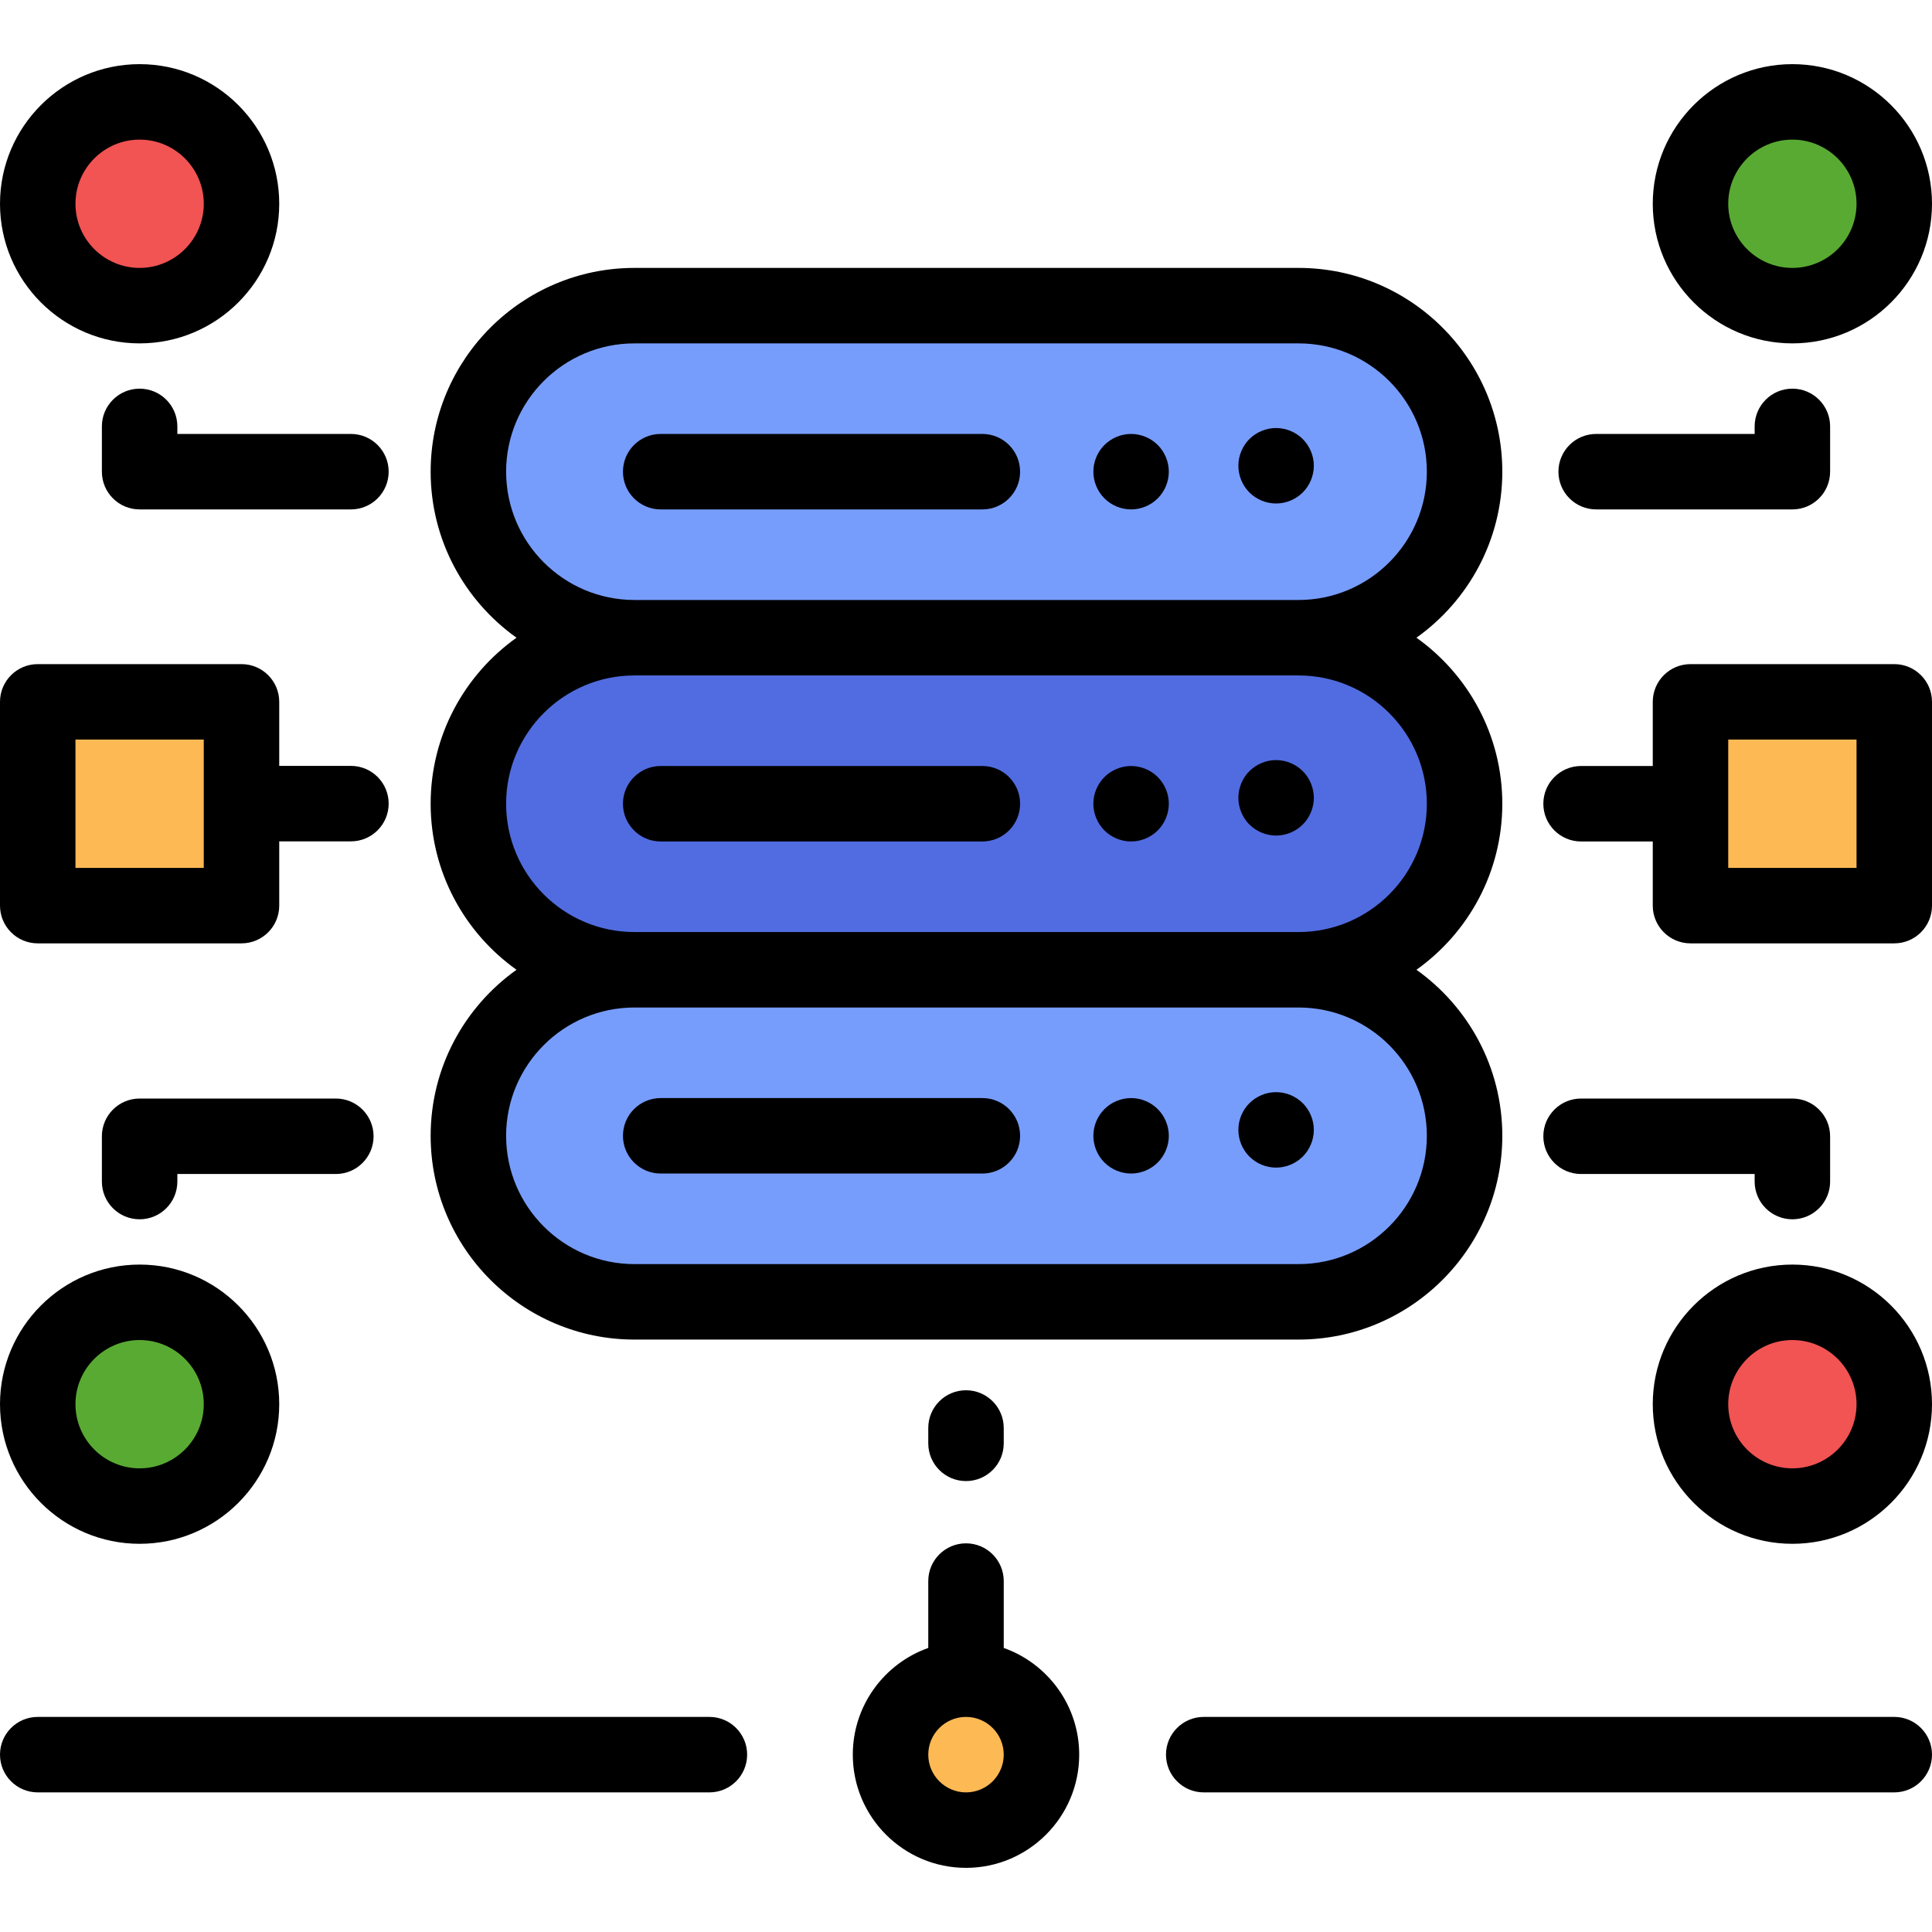
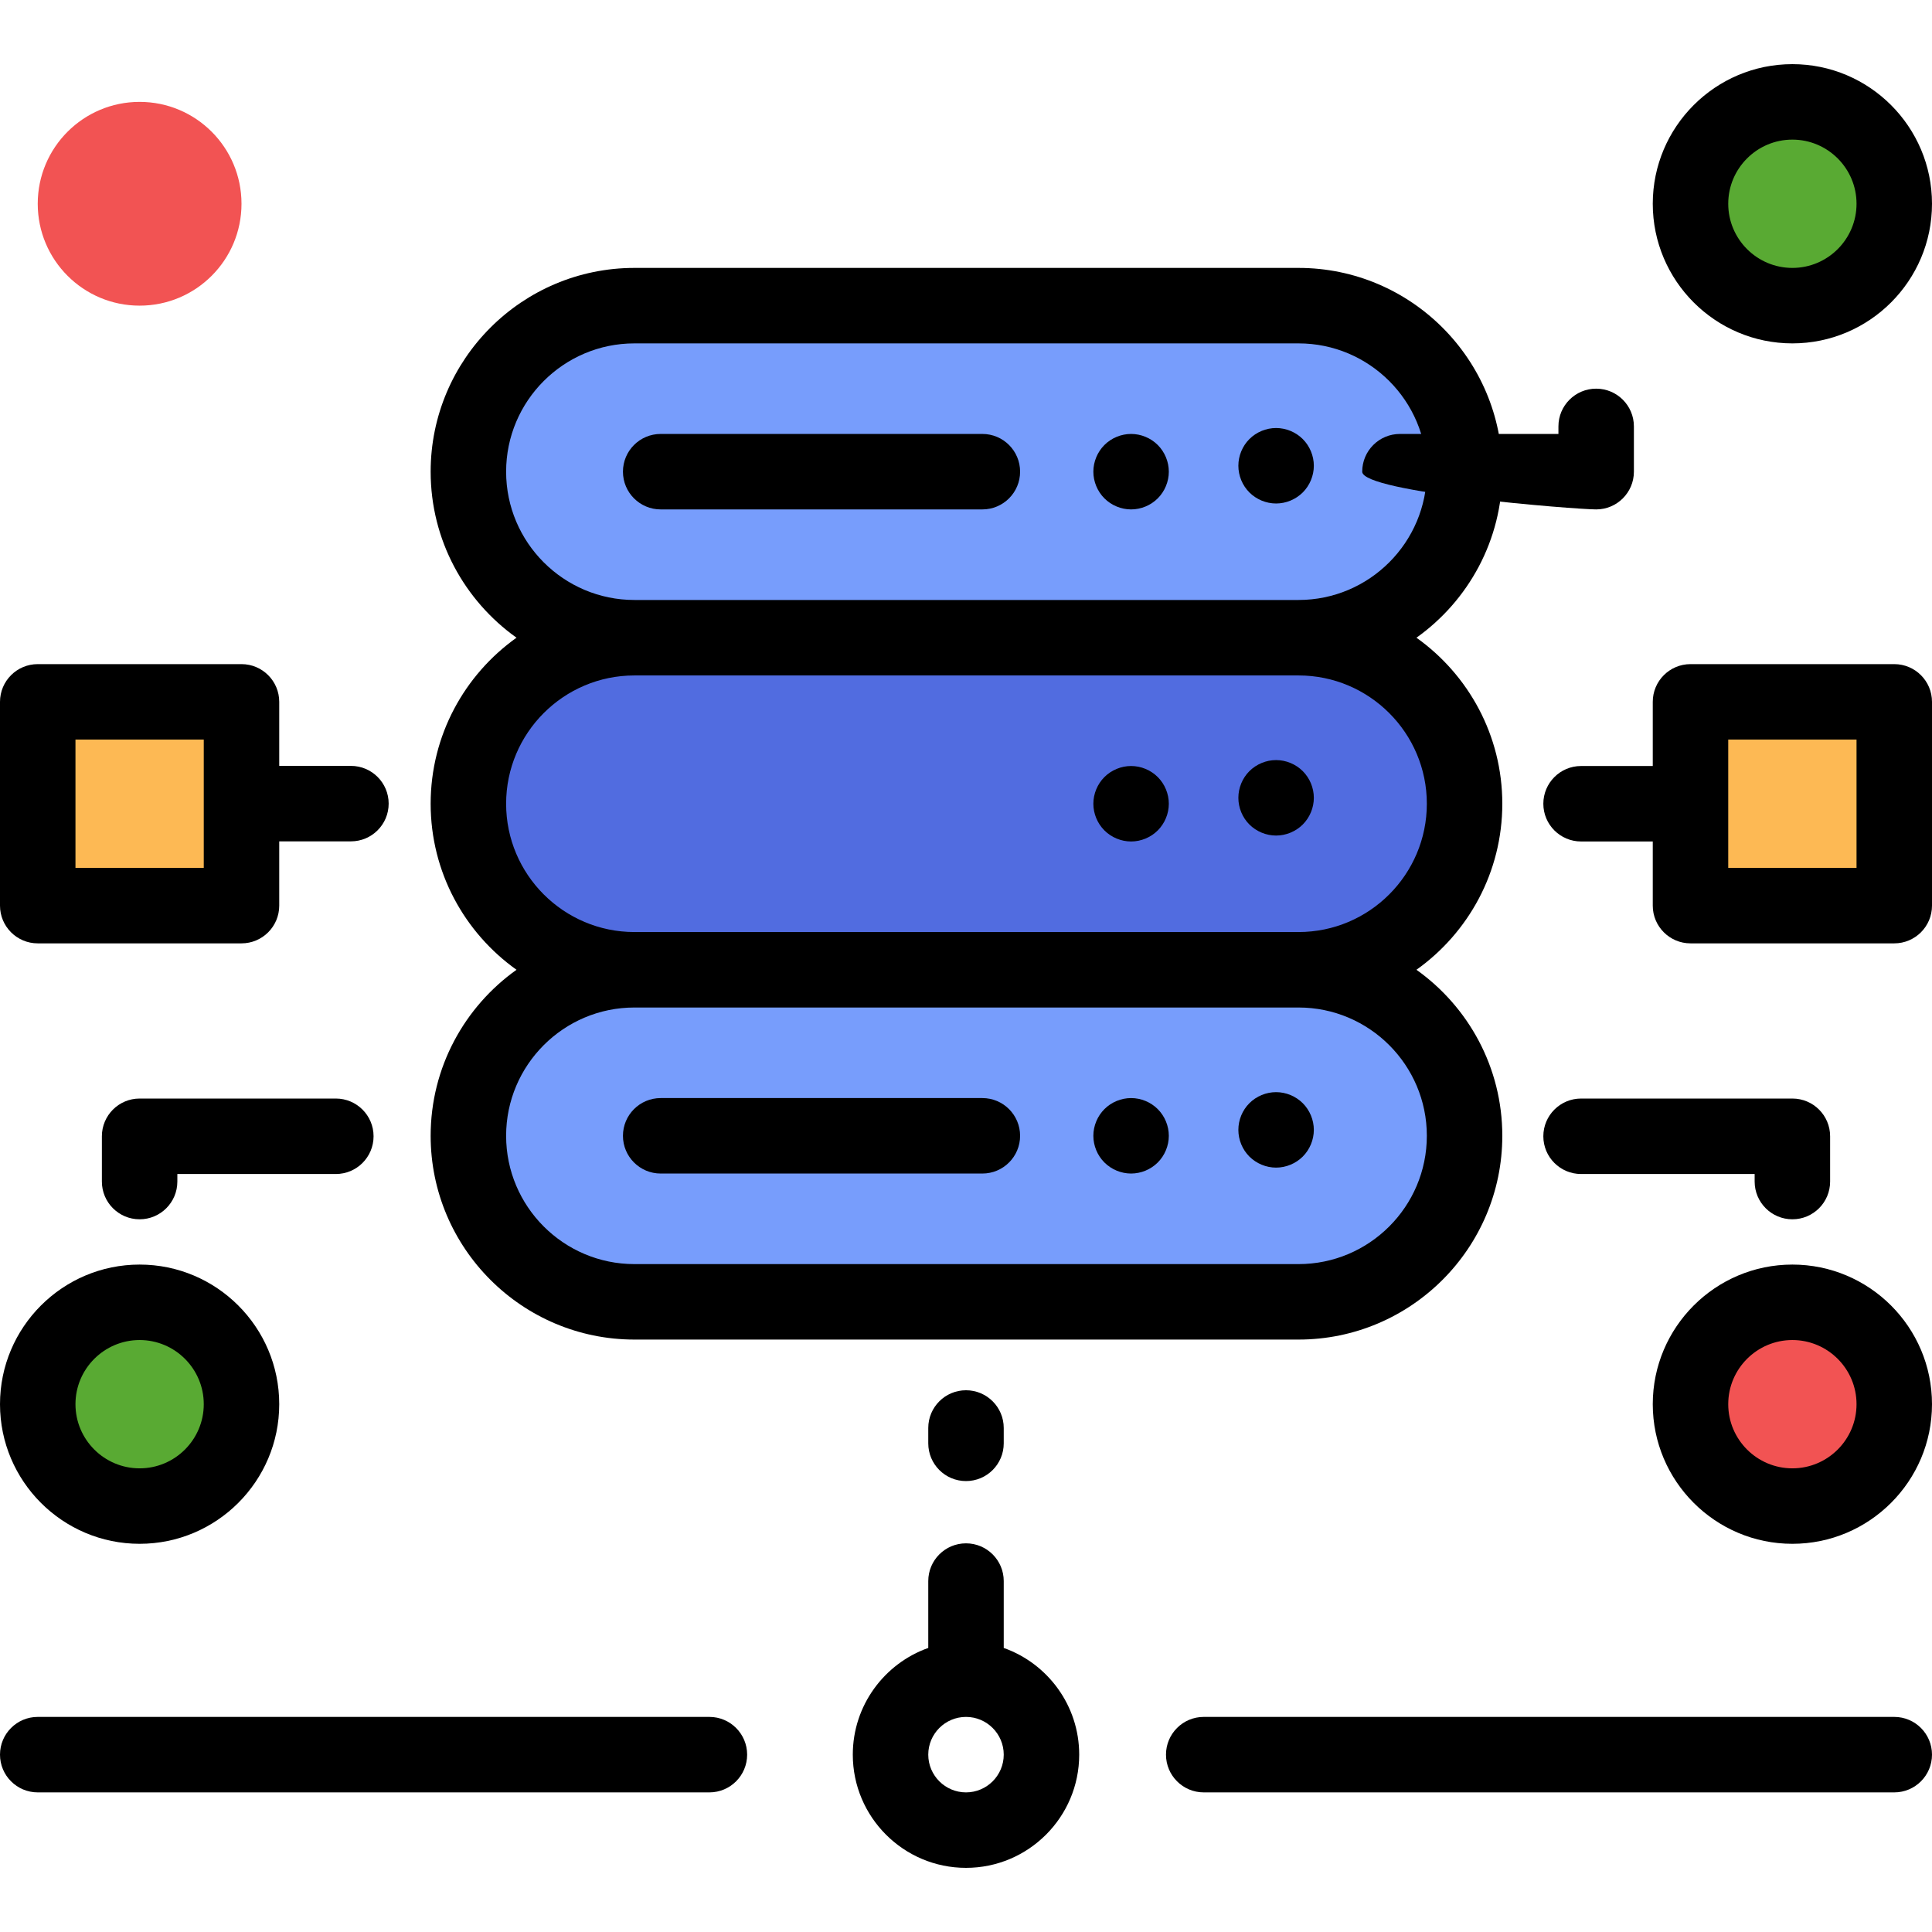
<svg xmlns="http://www.w3.org/2000/svg" version="1.1" id="Capa_1" x="0px" y="0px" viewBox="0 0 512 512" style="enable-background:new 0 0 512 512;" xml:space="preserve">
  <g>
    <circle style="fill:#59AA33;" cx="475" cy="54" r="27" />
    <circle style="fill:#59AA33;" cx="37" cy="372.12" r="27" />
  </g>
  <g>
    <rect x="448" y="186" style="fill:#FDB954;" width="54" height="54" />
    <rect x="10" y="186" style="fill:#FDB954;" width="54" height="54" />
  </g>
  <g>
    <circle style="fill:#F25353;" cx="37" cy="54" r="27" />
    <circle style="fill:#F25353;" cx="475" cy="372.12" r="27" />
  </g>
  <path style="fill:#779DFC;" d="M124.127,125L124.127,125c0-24.301,19.699-44,44-44h176c24.301,0,44,19.699,44,44l0,0  c0,24.301-19.699,44-44,44h-176C143.826,169,124.127,149.301,124.127,125z" />
  <path style="fill:#516CE0;" d="M124.127,213L124.127,213c0-24.301,19.699-44,44-44h176c24.301,0,44,19.699,44,44l0,0  c0,24.301-19.699,44-44,44h-176C143.826,257,124.127,237.301,124.127,213z" />
  <path style="fill:#779DFC;" d="M124.127,301L124.127,301c0-24.301,19.699-44,44-44h176c24.301,0,44,19.699,44,44l0,0  c0,24.301-19.699,44-44,44h-176C143.826,345,124.127,325.301,124.127,301z" />
-   <circle style="fill:#FDB954;" cx="256" cy="465" r="20" />
  <path d="M502,455H319c-5.522,0-10,4.478-10,10s4.478,10,10,10h183c5.522,0,10-4.478,10-10S507.522,455,502,455z" />
  <path d="M188,455H10c-5.522,0-10,4.478-10,10s4.478,10,10,10h178c5.522,0,10-4.478,10-10S193.522,455,188,455z" />
  <path d="M266,436.72V419c0-5.522-4.478-10-10-10s-10,4.478-10,10v17.72c-11.639,4.128-20,15.243-20,28.28c0,16.542,13.458,30,30,30  s30-13.458,30-30C286,451.964,277.639,440.848,266,436.72z M256,475c-5.514,0-10-4.486-10-10s4.486-10,10-10s10,4.486,10,10  S261.514,475,256,475z" />
  <path d="M260.337,115h-85.248c-5.522,0-10,4.478-10,10s4.478,10,10,10h85.248c5.522,0,10-4.478,10-10S265.859,115,260.337,115z" />
  <path d="M348.18,123.43c0-2.63-1.07-5.21-2.93-7.07c-1.86-1.859-4.44-2.93-7.08-2.93c-2.63,0-5.21,1.07-7.07,2.93  c-1.859,1.86-2.92,4.44-2.92,7.07s1.061,5.21,2.92,7.07c1.87,1.859,4.44,2.93,7.07,2.93c2.64,0,5.21-1.07,7.08-2.93  C347.109,128.64,348.18,126.06,348.18,123.43z" />
  <path d="M299.75,115c-2.63,0-5.21,1.069-7.07,2.93s-2.93,4.44-2.93,7.07s1.069,5.21,2.93,7.069c1.86,1.86,4.44,2.931,7.07,2.931  s5.21-1.07,7.069-2.931c1.86-1.859,2.931-4.439,2.931-7.069s-1.07-5.21-2.931-7.07C304.96,116.069,302.38,115,299.75,115z" />
-   <path d="M260.337,203h-85.248c-5.522,0-10,4.478-10,10s4.478,10,10,10h85.248c5.522,0,10-4.478,10-10S265.859,203,260.337,203z" />
  <path d="M348.18,211.43c0-2.63-1.07-5.21-2.93-7.07c-1.87-1.859-4.44-2.93-7.08-2.93c-2.63,0-5.2,1.07-7.07,2.93  c-1.859,1.86-2.92,4.44-2.92,7.07s1.061,5.21,2.92,7.07c1.87,1.859,4.44,2.93,7.07,2.93c2.64,0,5.21-1.07,7.08-2.93  C347.109,216.64,348.18,214.06,348.18,211.43z" />
  <path d="M299.75,203c-2.63,0-5.21,1.069-7.07,2.93s-2.93,4.44-2.93,7.07s1.069,5.21,2.93,7.069c1.86,1.86,4.44,2.931,7.07,2.931  s5.21-1.07,7.069-2.931c1.86-1.859,2.931-4.439,2.931-7.069s-1.07-5.21-2.931-7.07C304.96,204.069,302.38,203,299.75,203z" />
  <path d="M175.089,311h85.248c5.522,0,10-4.478,10-10s-4.478-10-10-10h-85.248c-5.522,0-10,4.478-10,10S169.566,311,175.089,311z" />
  <path d="M338.17,309.43c2.64,0,5.21-1.07,7.08-2.93c1.859-1.86,2.93-4.44,2.93-7.07s-1.07-5.21-2.93-7.07  c-1.87-1.859-4.44-2.93-7.08-2.93c-2.63,0-5.21,1.07-7.07,2.93c-1.859,1.86-2.92,4.431-2.92,7.07c0,2.63,1.061,5.21,2.92,7.07  C332.97,308.359,335.54,309.43,338.17,309.43z" />
  <path d="M299.75,311c2.63,0,5.21-1.07,7.069-2.931c1.86-1.859,2.931-4.439,2.931-7.069s-1.07-5.21-2.931-7.07  c-1.859-1.86-4.439-2.93-7.069-2.93s-5.21,1.069-7.07,2.93s-2.93,4.44-2.93,7.07s1.069,5.21,2.93,7.069  C294.54,309.93,297.12,311,299.75,311z" />
  <path d="M114.127,301c0,29.775,24.225,54,54,54h176c29.775,0,54-24.225,54-54c0-18.137-8.998-34.203-22.754-44  c13.756-9.797,22.754-25.863,22.754-44s-8.998-34.203-22.754-44c13.756-9.797,22.754-25.863,22.754-44c0-29.775-24.225-54-54-54  h-176c-29.775,0-54,24.225-54,54c0,18.137,8.998,34.203,22.754,44c-13.756,9.797-22.754,25.863-22.754,44s8.998,34.203,22.754,44  C123.125,266.797,114.127,282.863,114.127,301z M134.127,125c0-18.748,15.252-34,34-34h176c18.748,0,34,15.252,34,34  s-15.252,34-34,34h-176C149.379,159,134.127,143.748,134.127,125z M134.127,213c0-18.748,15.252-34,34-34h176  c18.748,0,34,15.252,34,34s-15.252,34-34,34h-176C149.379,247,134.127,231.748,134.127,213z M168.127,267h176  c18.748,0,34,15.252,34,34s-15.252,34-34,34h-176c-18.748,0-34-15.252-34-34S149.379,267,168.127,267z" />
  <path d="M475,91c20.402,0,37-16.598,37-37s-16.598-37-37-37s-37,16.598-37,37S454.598,91,475,91z M475,37c9.374,0,17,7.626,17,17  s-7.626,17-17,17s-17-7.626-17-17S465.626,37,475,37z" />
-   <path d="M37,91c20.402,0,37-16.598,37-37S57.402,17,37,17S0,33.598,0,54S16.598,91,37,91z M37,37c9.374,0,17,7.626,17,17  s-7.626,17-17,17s-17-7.626-17-17S27.626,37,37,37z" />
-   <path d="M423,135h52c5.522,0,10-4.478,10-10v-12c0-5.522-4.478-10-10-10s-10,4.478-10,10v2h-42c-5.522,0-10,4.478-10,10  S417.478,135,423,135z" />
-   <path d="M47,113c0-5.522-4.478-10-10-10s-10,4.478-10,10v12c0,5.522,4.478,10,10,10h56c5.522,0,10-4.478,10-10s-4.478-10-10-10H47  V113z" />
+   <path d="M423,135c5.522,0,10-4.478,10-10v-12c0-5.522-4.478-10-10-10s-10,4.478-10,10v2h-42c-5.522,0-10,4.478-10,10  S417.478,135,423,135z" />
  <path d="M37,409.125c20.402,0,37-16.598,37-37s-16.598-37-37-37s-37,16.598-37,37S16.598,409.125,37,409.125z M37,355.125  c9.374,0,17,7.626,17,17s-7.626,17-17,17s-17-7.626-17-17S27.626,355.125,37,355.125z" />
  <path d="M475,335.125c-20.402,0-37,16.598-37,37s16.598,37,37,37s37-16.598,37-37S495.402,335.125,475,335.125z M475,389.125  c-9.374,0-17-7.626-17-17s7.626-17,17-17s17,7.626,17,17S484.374,389.125,475,389.125z" />
  <path d="M37,291.125c-5.522,0-10,4.478-10,10v12c0,5.522,4.478,10,10,10s10-4.478,10-10v-2h42c5.522,0,10-4.478,10-10  s-4.478-10-10-10H37z" />
  <path d="M475,323.125c5.522,0,10-4.478,10-10v-12c0-5.522-4.478-10-10-10h-56c-5.522,0-10,4.478-10,10s4.478,10,10,10h46v2  C465,318.647,469.478,323.125,475,323.125z" />
  <path d="M246,378.432v4.068c0,5.522,4.478,10,10,10s10-4.478,10-10v-4.068c0-5.522-4.478-10-10-10S246,372.909,246,378.432z" />
  <path d="M502,176h-54c-5.522,0-10,4.478-10,10v17h-19c-5.522,0-10,4.478-10,10s4.478,10,10,10h19v17c0,5.522,4.478,10,10,10h54  c5.522,0,10-4.478,10-10v-54C512,180.478,507.522,176,502,176z M492,230h-34v-34h34V230z" />
  <path d="M10,250h54c5.522,0,10-4.478,10-10v-17.031h19c5.522,0,10-4.478,10-10s-4.478-10-10-10H74V186c0-5.522-4.478-10-10-10H10  c-5.522,0-10,4.478-10,10v54C0,245.522,4.478,250,10,250z M20,196h34v34H20V196z" />
  <g>
</g>
  <g>
</g>
  <g>
</g>
  <g>
</g>
  <g>
</g>
  <g>
</g>
  <g>
</g>
  <g>
</g>
  <g>
</g>
  <g>
</g>
  <g>
</g>
  <g>
</g>
  <g>
</g>
  <g>
</g>
  <g>
</g>
</svg>